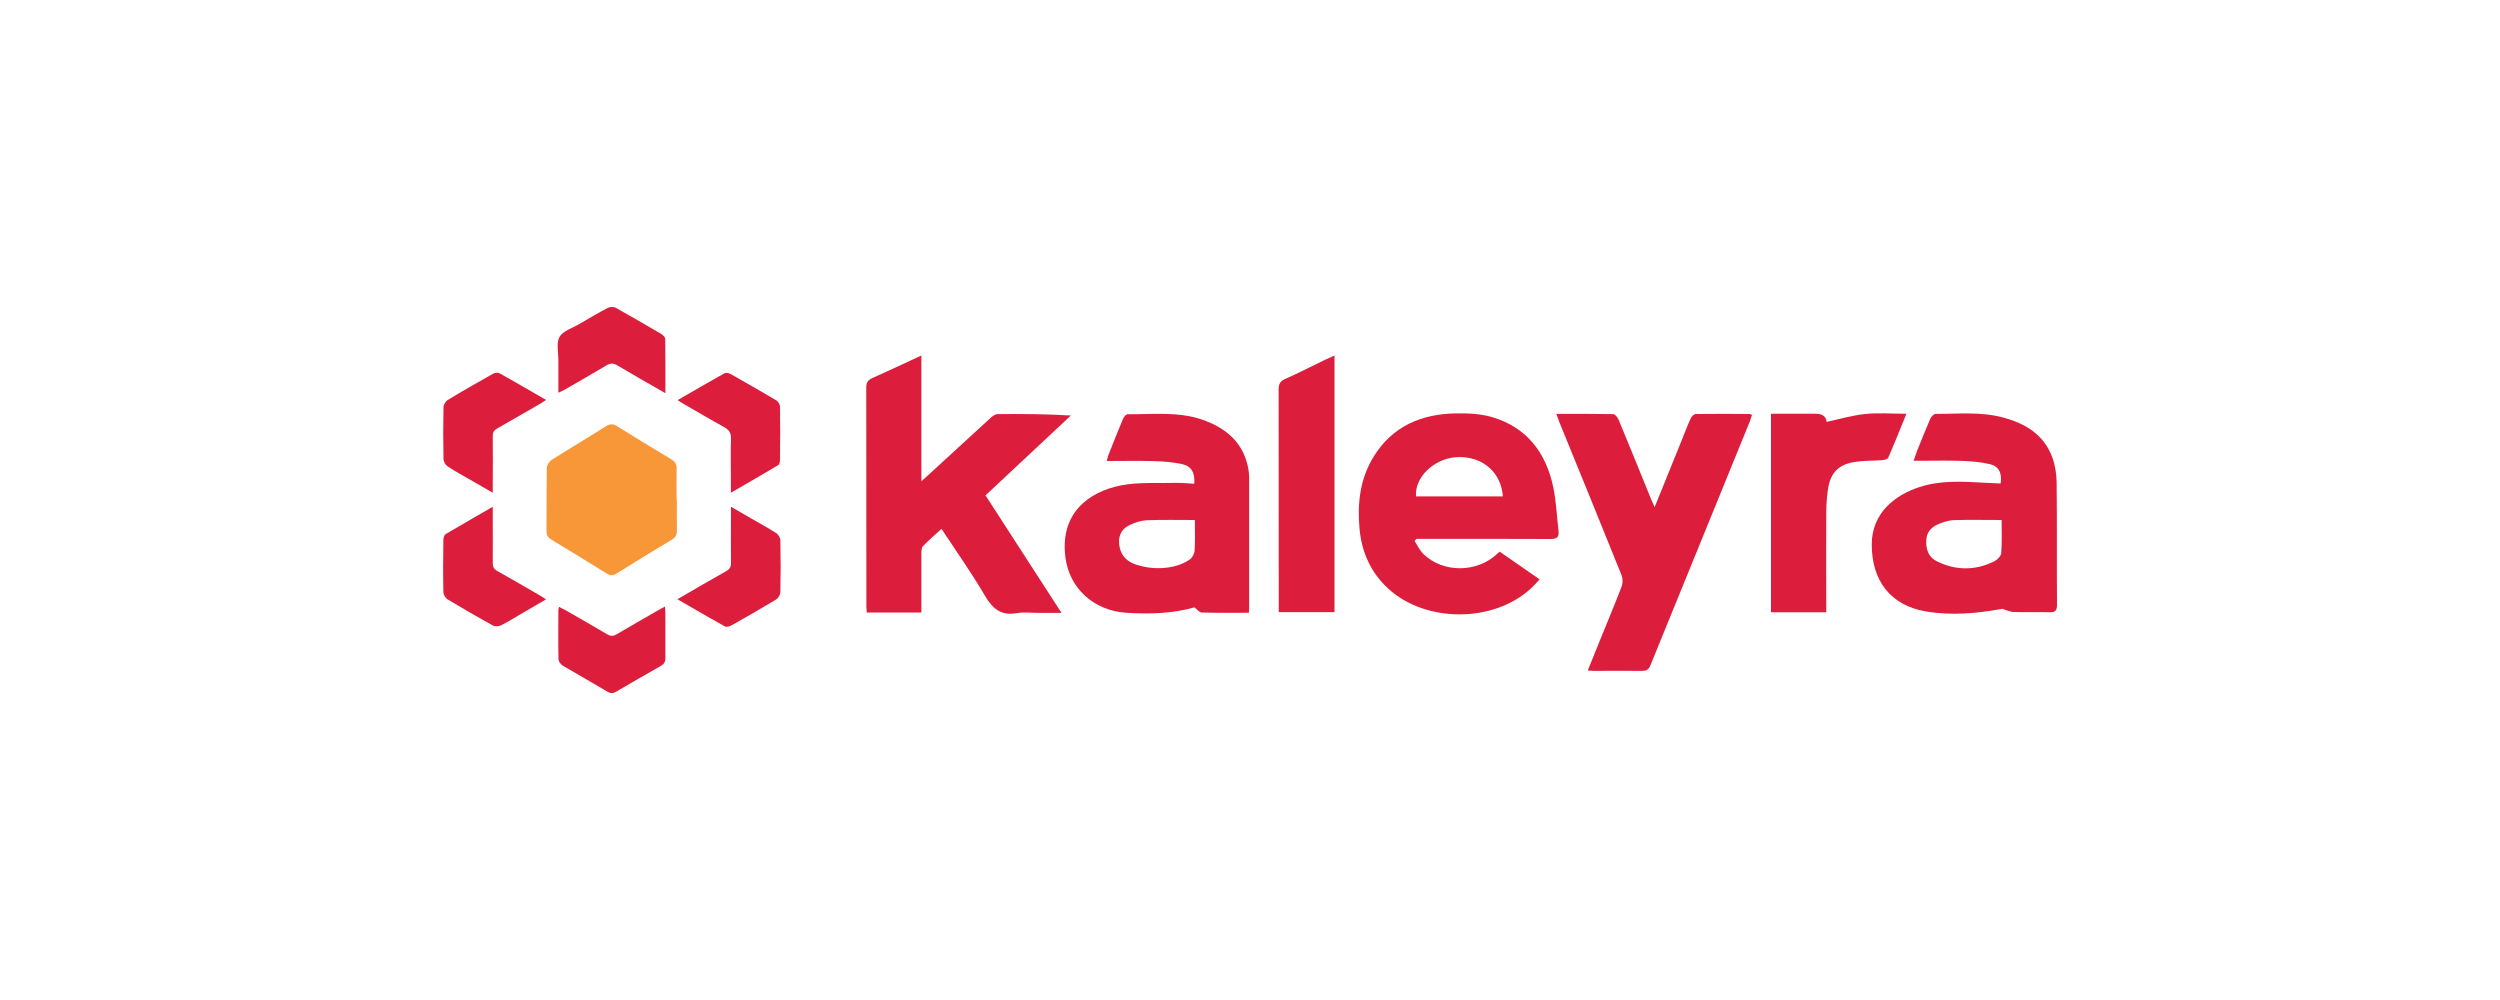
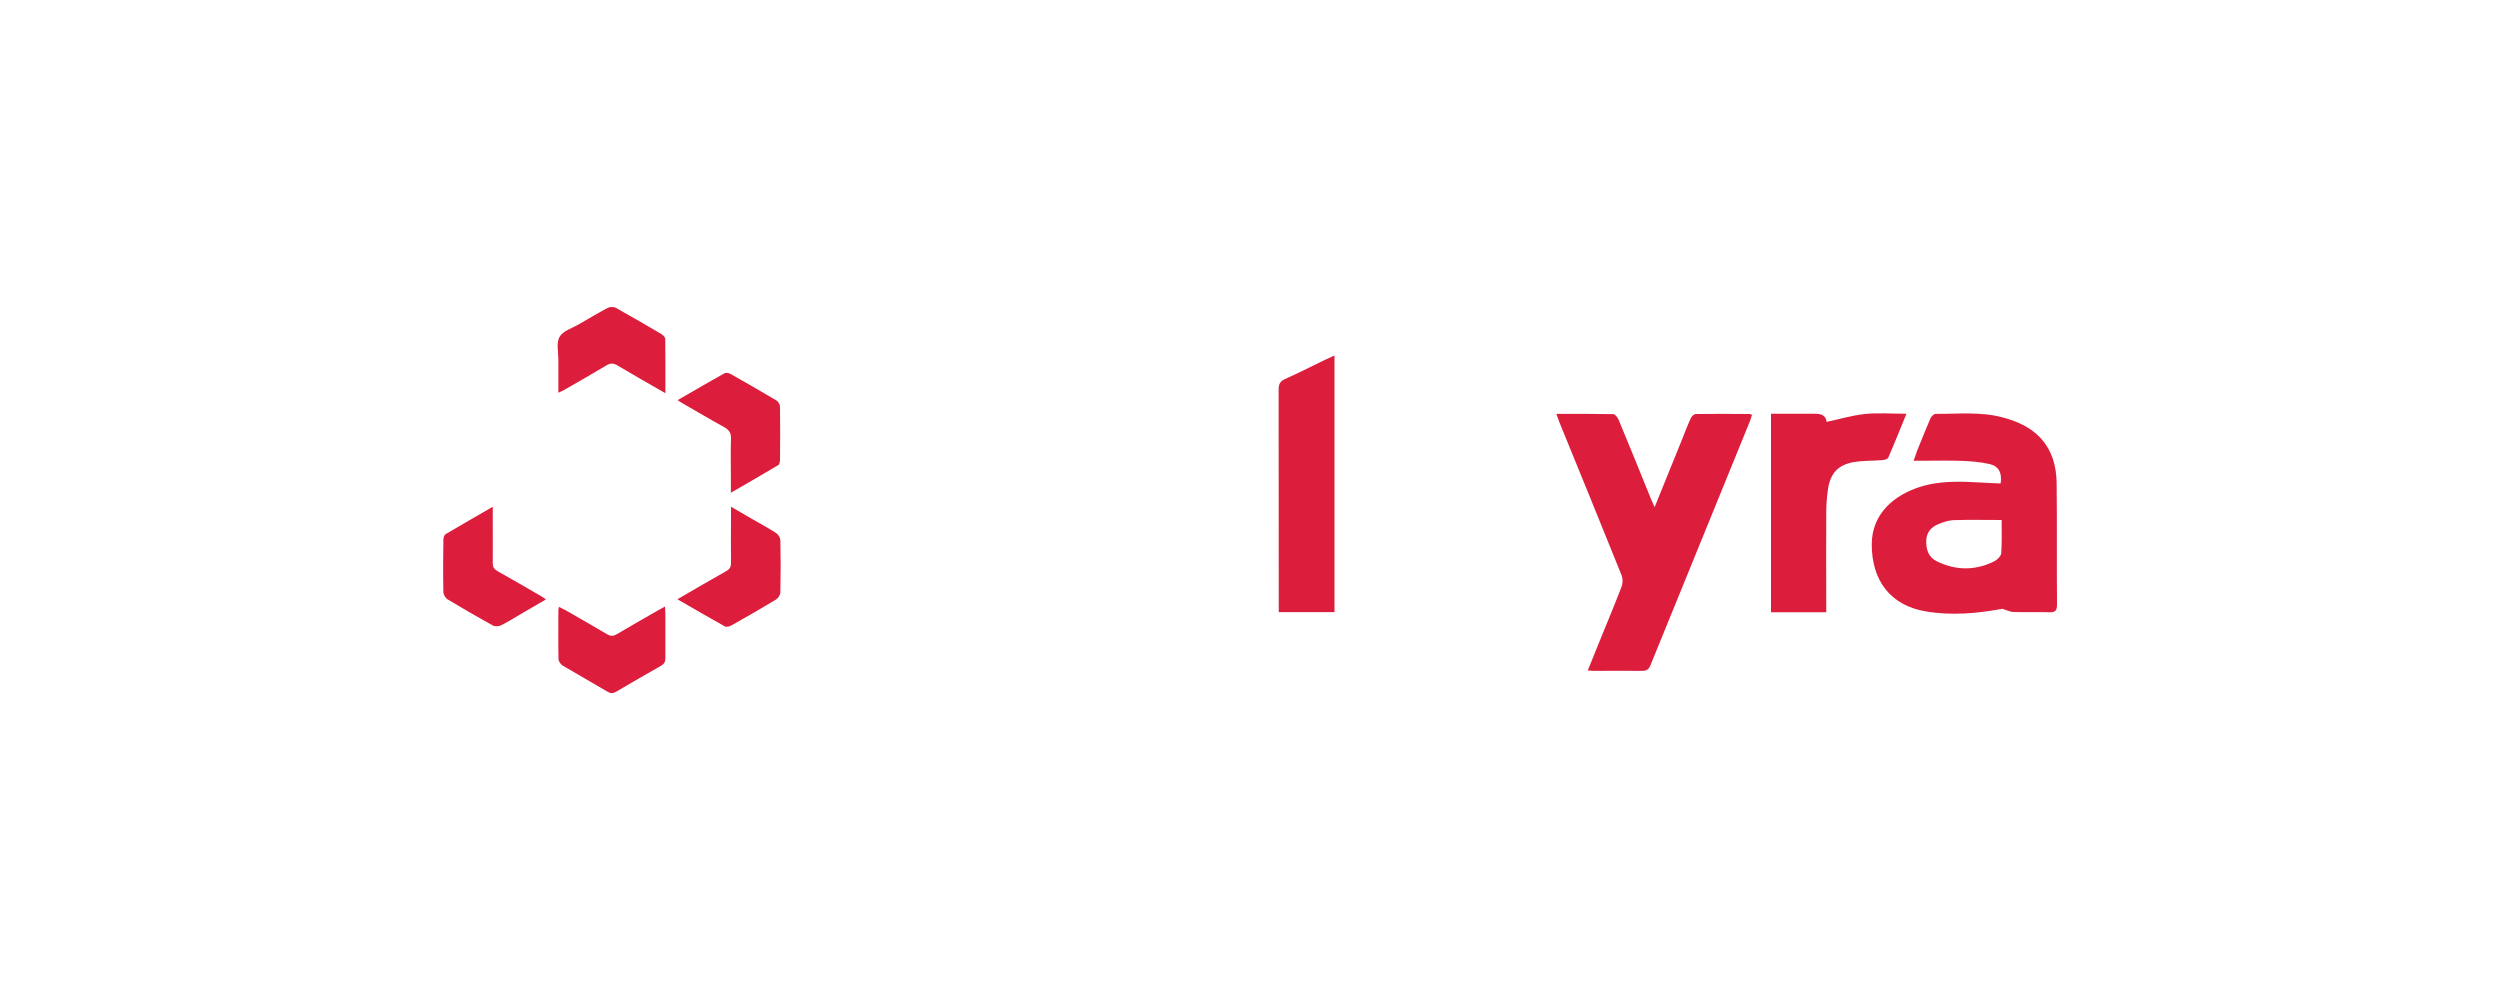
<svg xmlns="http://www.w3.org/2000/svg" viewBox="0 0 200 80">
-   <path d="m73.71 28.43v5.05s0 3.25 0 5.02c.23-.21.36-.32.48-.43 1.69-1.56 3.38-3.11 5.08-4.66.15-.13.35-.28.53-.28 1.93-.02 3.86-.01 5.87.11-2.27 2.12-4.53 4.24-6.83 6.39 2.01 3.1 4.01 6.2 6.08 9.4-.7 0-1.29 0-1.88 0s-1.14-.08-1.68.02c-1.26.23-1.95-.34-2.57-1.4-1.06-1.81-2.28-3.53-3.47-5.34-.52.47-1.02.9-1.48 1.38-.12.12-.13.39-.13.59v4.72h-4.37c-.01-.17-.03-.34-.03-.51 0-5.83 0-11.66-.01-17.49 0-.4.13-.59.48-.75 1.28-.57 2.54-1.17 3.93-1.81z" fill="#dc1d3c" />
-   <path d="m113.16 43.27c.24.36.43.79.74 1.08 1.59 1.51 4.3 1.47 5.89-.06.05-.05.1-.09.18-.16 1.05.73 2.1 1.46 3.2 2.22-.25.26-.45.5-.68.71-2.99 2.77-8.41 2.79-11.42.04-1.41-1.29-2.14-2.93-2.31-4.82-.18-2.02.04-3.97 1.12-5.73 1.5-2.45 3.82-3.43 6.58-3.48.97-.02 1.99.03 2.91.3 2.78.82 4.31 2.85 4.89 5.6.24 1.14.28 2.33.42 3.49.06.5-.11.66-.63.66-3.39-.02-6.78-.01-10.17-.01-.19 0-.38 0-.57 0-.05.06-.1.11-.15.17zm7.07-3.56c-.14-2-1.73-3.29-3.79-3.13-1.76.14-3.28 1.63-3.16 3.13z" fill="#dc1d3c" />
  <path d="m160.16 48.71c-2.02.37-4.06.55-6.11.2-2.82-.48-4.31-2.47-4.31-5.35 0-2.57 1.93-3.98 3.8-4.59 1.65-.54 3.36-.46 5.06-.36.49.03.97.05 1.45.07.13-.82-.14-1.38-.86-1.55-.73-.17-1.49-.23-2.23-.26-1.07-.04-2.14-.01-3.21-.01-.19 0-.38 0-.66 0 .11-.32.19-.56.28-.8.35-.86.69-1.73 1.06-2.58.07-.16.28-.37.42-.37 1.79.01 3.59-.19 5.35.28 1.79.47 3.3 1.35 3.98 3.19.23.63.34 1.33.35 2 .04 3.26 0 6.53.03 9.79 0 .5-.16.63-.63.61-.95-.03-1.9.01-2.84-.02-.31-.01-.61-.17-.91-.26zm-.04-7.11c-1.31 0-2.57-.03-3.82.01-.41.01-.83.16-1.21.31-.57.23-.96.64-.99 1.3-.03.7.16 1.33.8 1.66 1.53.77 3.11.79 4.65.02.24-.12.53-.42.55-.65.06-.89.03-1.78.03-2.66z" fill="#dc1d3c" />
-   <path d="m99.92 49.02c-1.29 0-2.54.02-3.78-.02-.19 0-.37-.25-.59-.41-1.75.5-3.61.55-5.47.43-2.62-.18-4.52-1.99-4.84-4.38-.48-3.5 1.76-5.3 4.5-5.82 1.39-.26 2.86-.15 4.29-.19.5-.01 1.01.04 1.51.07.07-.87-.22-1.41-.97-1.57-.73-.16-1.49-.22-2.24-.24-1.24-.04-2.49-.01-3.78-.01.04-.17.05-.29.09-.39.39-.99.78-1.99 1.2-2.98.06-.15.24-.37.36-.37 2.01.02 4.05-.24 6 .44 1.93.68 3.32 1.87 3.68 4 .03.21.05.42.05.63v10.43c0 .1-.01.21-.02.39zm-4.34-7.42c-1.31 0-2.57-.03-3.83.02-.46.02-.93.17-1.35.37-.74.34-1 .99-.83 1.79.16.76.66 1.18 1.35 1.4.97.31 1.97.36 2.96.14.45-.1.9-.29 1.29-.55.21-.14.38-.47.4-.73.05-.8.02-1.61.02-2.44z" fill="#dc1d3c" />
  <path d="m124.51 33.11c1.59 0 3.07-.01 4.54.02.15 0 .35.25.43.43.89 2.14 1.76 4.28 2.63 6.43.07.17.15.34.26.58.73-1.8 1.44-3.54 2.14-5.28.25-.62.48-1.24.76-1.85.06-.14.26-.32.4-.32 1.44-.02 2.88-.01 4.32 0 .05 0 .09.04.17.07-.05.17-.1.33-.16.49-2.65 6.51-5.31 13.01-7.96 19.53-.14.36-.32.46-.69.46-1.26-.02-2.53 0-3.8 0-.15 0-.31-.02-.53-.03.37-.92.72-1.8 1.08-2.67.55-1.35 1.11-2.69 1.63-4.05.1-.26.1-.63 0-.89-1.65-4.1-3.32-8.19-4.99-12.28-.07-.17-.13-.35-.23-.63z" fill="#dc1d3c" />
-   <path d="m54.15 39.98c0 .82-.01 1.65 0 2.47 0 .34-.11.55-.4.72-1.49.89-2.97 1.8-4.44 2.72-.28.18-.48.16-.76 0-1.47-.92-2.95-1.82-4.44-2.72-.27-.16-.39-.35-.39-.67.01-1.68 0-3.37.02-5.05 0-.22.19-.53.38-.65 1.45-.92 2.93-1.8 4.38-2.71.31-.2.55-.18.86 0 1.44.9 2.89 1.79 4.35 2.66.31.19.43.4.42.76-.02.82 0 1.65 0 2.47z" fill="#f79737" />
  <g fill="#dc1d3c">
    <path d="m152.51 33.11c-.51 1.25-.96 2.38-1.45 3.5-.05.12-.31.19-.47.2-.77.06-1.55.03-2.3.16-1.25.22-1.86.9-2.05 2.15-.09.62-.14 1.26-.14 1.88-.02 2.44 0 4.88 0 7.32v.66h-4.42v-15.88h1.26 2.32q.8 0 .87.65c1.02-.22 2.04-.52 3.07-.63 1.06-.11 2.13-.02 3.32-.02z" />
    <path d="m106.76 28.44v20.53h-4.46c0-.2 0-.39 0-.58 0-5.74 0-11.49-.01-17.23 0-.46.14-.68.56-.86 1.04-.46 2.06-.99 3.08-1.48.25-.12.5-.23.83-.38z" />
-     <path d="m53.22 31.45c-1.35-.78-2.58-1.47-3.8-2.2-.34-.21-.59-.22-.94 0-1.09.66-2.21 1.29-3.32 1.93-.13.08-.27.13-.49.24 0-.93 0-1.78 0-2.63 0-.63-.18-1.38.1-1.85.28-.48 1.02-.69 1.56-1.01.76-.44 1.51-.89 2.29-1.3.17-.09.48-.1.65 0 1.23.68 2.44 1.39 3.65 2.1.13.08.29.25.3.38.02 1.42.01 2.83.01 4.37z" />
+     <path d="m53.22 31.45c-1.35-.78-2.58-1.47-3.8-2.2-.34-.21-.59-.22-.94 0-1.09.66-2.21 1.29-3.32 1.93-.13.08-.27.13-.49.24 0-.93 0-1.78 0-2.63 0-.63-.18-1.38.1-1.85.28-.48 1.02-.69 1.56-1.01.76-.44 1.51-.89 2.29-1.3.17-.09.48-.1.65 0 1.23.68 2.44 1.39 3.65 2.1.13.08.29.25.3.38.02 1.42.01 2.83.01 4.37" />
    <path d="m44.72 48.55c.2.1.37.18.53.27 1.11.64 2.22 1.27 3.32 1.92.28.17.49.16.77 0 1.08-.64 2.18-1.27 3.28-1.9.16-.09.33-.18.58-.32.01.25.03.43.03.61v3.52c0 .3-.1.47-.36.62-1.19.67-2.37 1.36-3.55 2.05-.25.15-.45.18-.71.02-1.19-.71-2.4-1.38-3.59-2.09-.16-.1-.33-.33-.34-.51-.03-1.31-.01-2.63-.01-3.94 0-.06.02-.13.05-.25z" />
    <path d="m58.47 39.42c0-.52 0-.94 0-1.35 0-.98-.03-1.97.01-2.95.02-.5-.17-.74-.58-.97-1.08-.59-2.13-1.22-3.2-1.83-.15-.08-.29-.18-.49-.31 1.29-.75 2.52-1.46 3.75-2.15.12-.06.34-.02.47.05 1.24.7 2.47 1.4 3.69 2.13.14.09.28.32.28.49.02 1.42.02 2.84 0 4.27 0 .14-.05.36-.14.41-1.23.73-2.47 1.45-3.81 2.22z" />
    <path d="m43.68 47.95c-.71.42-1.36.79-2.01 1.17-.53.31-1.05.64-1.6.91-.18.09-.48.1-.66 0-1.21-.67-2.41-1.36-3.6-2.08-.17-.1-.33-.37-.34-.56-.03-1.4-.02-2.81 0-4.21 0-.15.07-.38.18-.45 1.22-.72 2.45-1.42 3.77-2.19v1.02c0 1.16.01 2.32 0 3.48 0 .33.11.5.38.65 1.13.63 2.25 1.29 3.38 1.94.15.08.28.18.5.32z" />
    <path d="m54.19 47.94c1.37-.79 2.62-1.53 3.89-2.24.3-.17.41-.35.4-.7-.02-1.28 0-2.56 0-3.84 0-.17 0-.34 0-.62.6.35 1.11.64 1.62.94.67.39 1.35.75 2 1.17.17.11.32.37.33.56.03 1.39.03 2.77 0 4.16 0 .21-.18.49-.36.6-1.17.71-2.36 1.39-3.55 2.06-.15.08-.4.15-.52.09-1.24-.69-2.46-1.4-3.79-2.17z" />
-     <path d="m43.68 32c-.22.14-.37.25-.53.34-1.12.65-2.25 1.3-3.38 1.94-.26.15-.36.32-.35.62.02 1.3 0 2.6 0 3.9v.62c-.66-.38-1.23-.71-1.8-1.04-.61-.35-1.23-.68-1.81-1.07-.17-.11-.32-.37-.33-.57-.03-1.39-.03-2.77 0-4.16 0-.19.16-.47.32-.57 1.2-.73 2.42-1.42 3.64-2.11.14-.08.39-.11.52-.04 1.22.68 2.43 1.39 3.72 2.13z" />
  </g>
</svg>